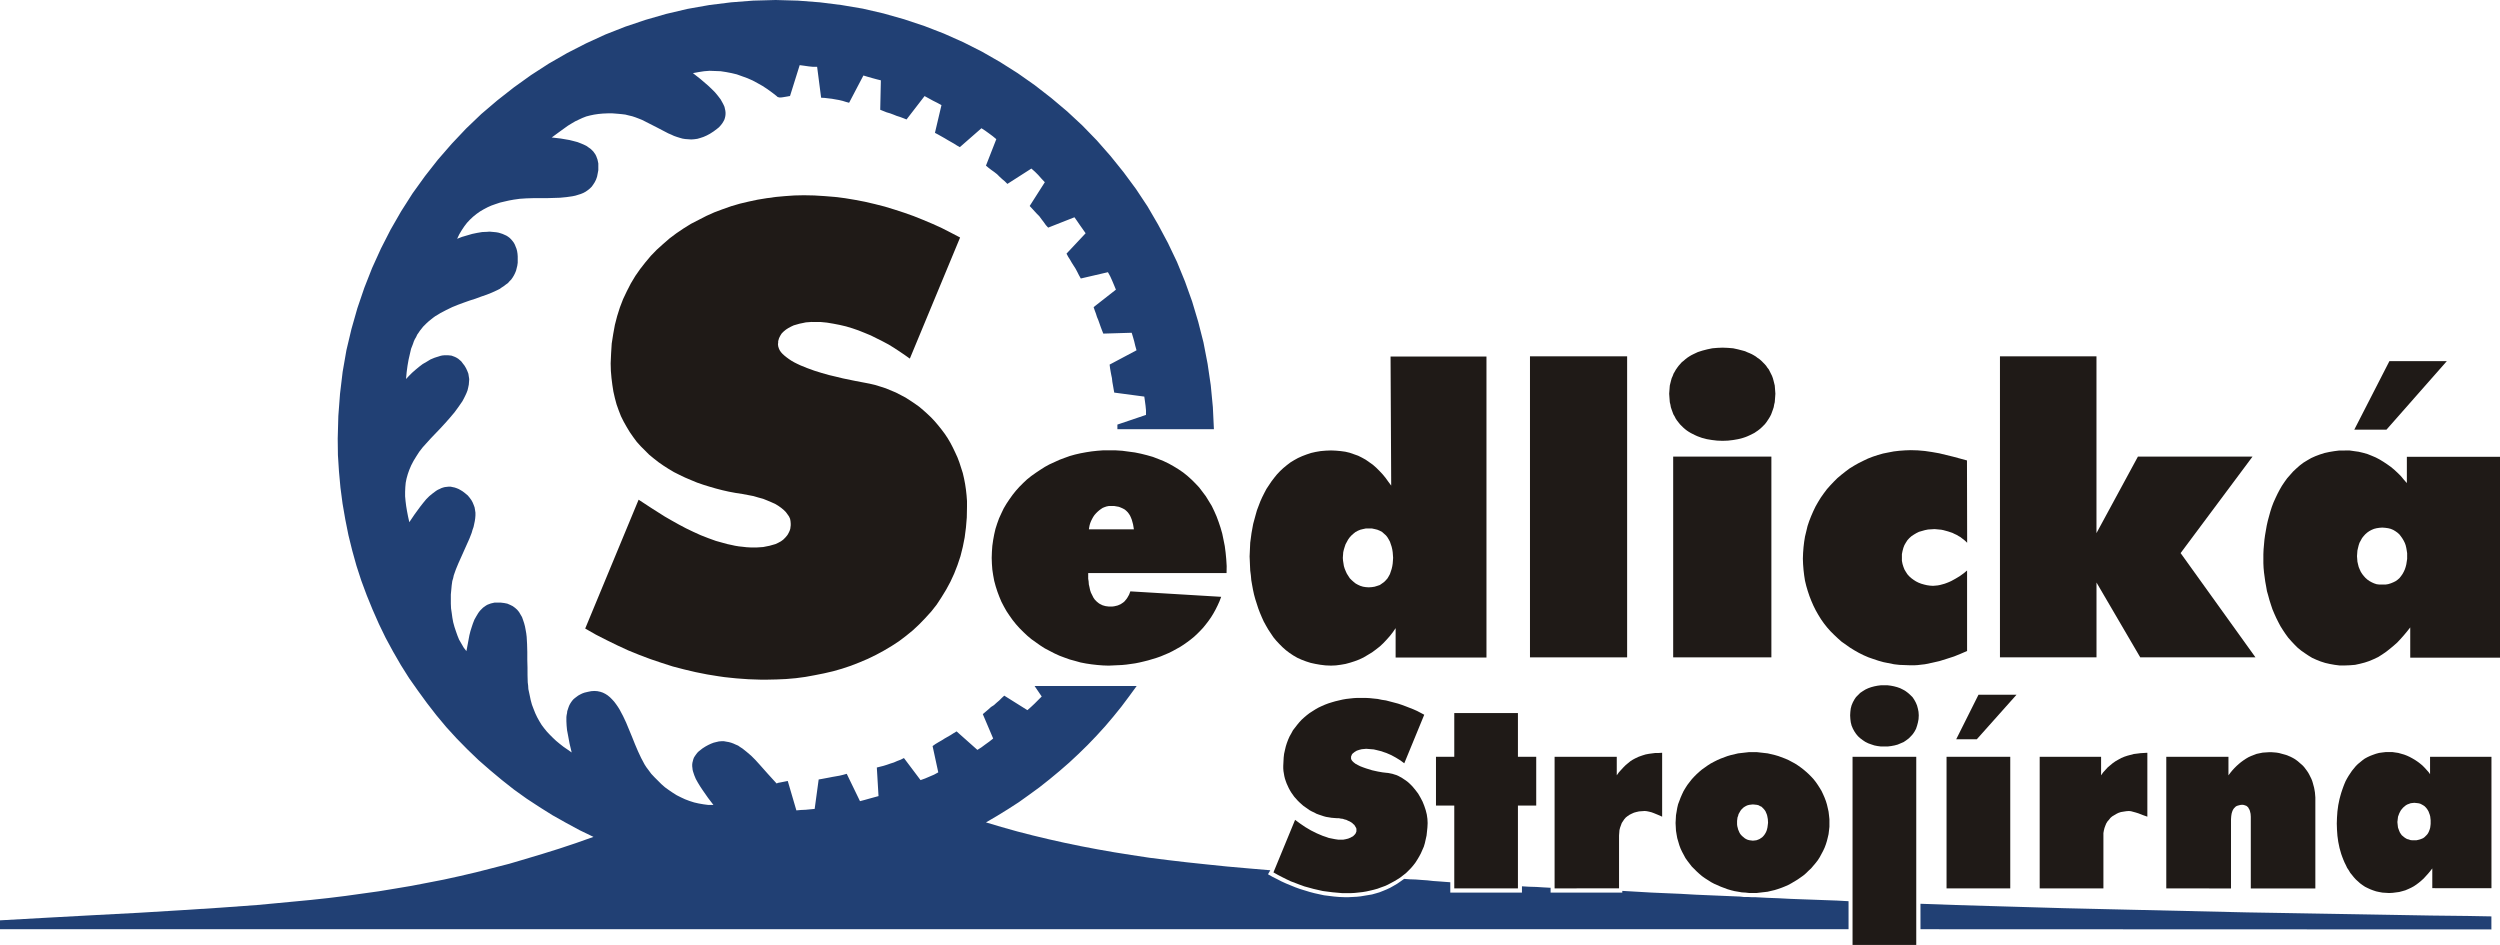
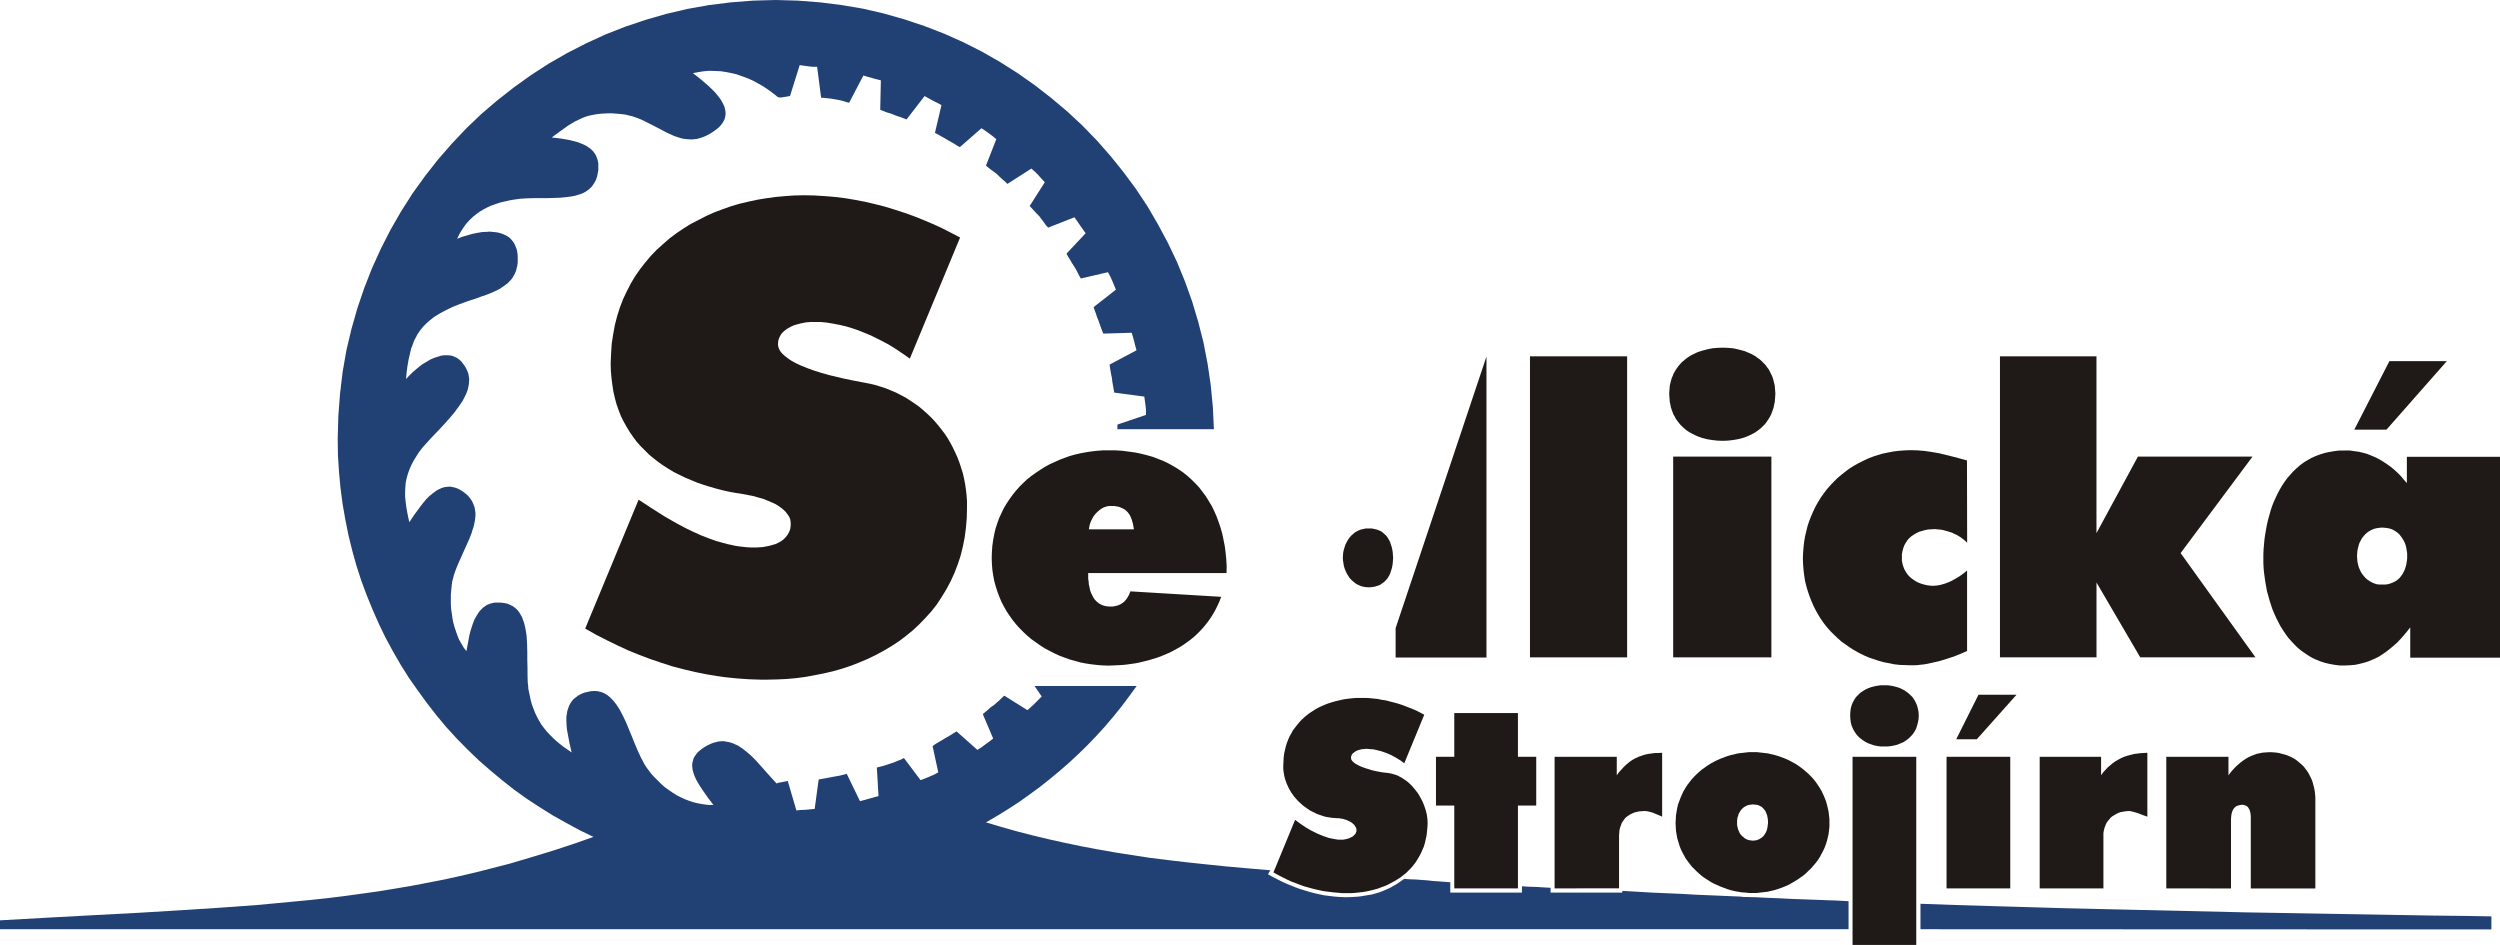
<svg xmlns="http://www.w3.org/2000/svg" width="168.885" height="63.833" viewBox="0 0 168.885 63.833">
  <g id="logo_sedlicka_strojirna" transform="translate(0 0)">
    <path id="Path_464" data-name="Path 464" d="M52.4,0l-1.52.042L49.391.157,47.914.341,46.45.6,45.016.937l-1.392.4L42.246,1.8,40.9,2.329l-1.307.6-1.278.654-1.236.71-1.208.781-1.15.824-1.122.88L32.516,7.7l-1.023.979-.98,1.037-.938,1.079L28.708,11.9l-.838,1.164L27.1,14.272l-.71,1.235-.653,1.278-.6,1.321-.525,1.335-.469,1.377-.4,1.406-.341,1.434-.255,1.463L22.97,26.6,22.856,28.1l-.042,1.533.014,1.108.071,1.108.1,1.093.142,1.079.184,1.065.213,1.065.256,1.037.284,1.022.327,1.008.369.994.4.979.426.966.455.938.5.923.525.909.554.88.6.852.611.838.639.824.668.8.7.766.725.738.753.724.781.682.8.667.81.639.852.611.866.568.881.553.909.511.923.5.938.454-1.165.412-1.151.384-1.136.355-1.136.341-1.108.327-1.108.284-1.108.284-1.094.256-1.094.241-1.094.213-1.108.213-1.094.184-1.122.185-1.123.156-1.122.156-1.151.142L21,60.794l-1.193.114-1.207.114-1.222.114-2.529.184-2.657.171-2.8.17-2.955.156-3.125.17L0,62.172v.6H124.877V60.88l-.782-.043-.8-.029-.781-.029-.782-.028-.781-.029-.8-.042-.781-.029-.8-.042h-.242l-.255-.014h-.27l-.256-.029-1.009-.042-.994-.042-1.009-.043-.994-.057-.98-.042-.994-.043-.98-.057-.994-.057V60.3h-4.844v-.327l-.5-.028-.469-.029-.483-.014-.483-.029V60.3H97.973v-.7l-.384-.029-.383-.029-.4-.028-.384-.043-.4-.028-.383-.029-.4-.014-.384-.028-.241.17-.227.156-.242.142-.227.128-.242.114-.242.1-.255.1-.242.071-.255.071-.256.043-.255.042-.256.043-.27.028-.27.014-.27.014h-.284l-.355-.014-.341-.029-.341-.042-.341-.042-.327-.071L88.8,60.34l-.327-.086-.327-.1-.327-.1-.313-.113-.312-.128-.312-.128-.312-.142-.3-.156-.312-.156-.3-.171.156-.27-1.491-.128-1.449-.128-1.378-.142-1.335-.142L78.881,58.1l-1.236-.156-1.208-.184-1.164-.185-1.137-.2-1.122-.213-1.094-.227-1.08-.242-1.066-.255-1.051-.27-1.066-.3-1.051-.312.753-.44.738-.455.725-.468.7-.5.7-.511.682-.54.668-.554.653-.568.625-.582.625-.611.6-.625.583-.64.554-.653.54-.668.525-.7.511-.7H69.889l.483.71-.242.241-.241.242-.242.227-.242.213-1.563-.98-.17.156-.171.171-.184.156-.17.156-.2.128-.171.156-.184.156-.2.17.7,1.648-.27.213-.256.184-.27.2-.27.171-1.406-1.25-.213.128-.2.128-.2.114-.2.114-.2.127-.2.114-.213.128L63,50.4l.384,1.775-.284.156-.3.128-.3.128-.313.113-1.122-1.491-.227.114-.227.085-.228.1-.227.071-.242.085-.227.071-.227.057-.227.057.114,1.931-.312.085-.313.086-.3.085-.327.086L57.2,52.274l-.256.071-.241.057-.242.042-.241.042L56,52.53l-.227.042-.227.043-.242.042-.27,1.988-.312.029-.3.029-.312.014-.312.028-.583-1.988-.284.057-.213.042-.156.029-.1.042-.582-.639-.568-.639-.284-.313-.284-.284-.3-.256-.284-.227-.156-.1-.142-.1L49.7,50.3l-.156-.071-.156-.057-.156-.042-.17-.029-.156-.029h-.17l-.171.014-.184.043-.171.042-.184.071-.184.086-.184.1-.2.128-.128.1-.128.1-.1.1-.085.114-.071.1-.071.114-.042.114-.029.113-.029.114-.014.114v.127l.014.114.014.128.029.114.042.128.043.127.1.242.142.255.156.255.17.256.356.511.369.483h-.341l-.327-.043-.327-.057-.312-.071-.313-.1-.3-.114L46,53.864l-.284-.142-.27-.17-.27-.184-.256-.185-.242-.213-.227-.227-.228-.227-.227-.241-.2-.27-.128-.17-.128-.2-.113-.214-.114-.213-.213-.454-.2-.468-.2-.5-.2-.483-.2-.483-.213-.454-.114-.213-.113-.214-.114-.184-.128-.185-.128-.17-.142-.156-.142-.142-.156-.128-.156-.1-.171-.085-.17-.057-.2-.042-.2-.014-.214.014-.213.042-.242.057-.156.057-.142.071-.128.071-.114.085-.113.085-.1.086-.085.1-.071.1-.071.113-.057.114-.043.114-.042.127-.043.128-.014.128-.029.142-.015.128v.283l.015.3.029.3.057.3.114.611.142.6-.284-.2-.27-.185-.255-.2-.242-.2-.213-.2-.213-.213-.2-.213-.185-.227-.17-.227-.156-.256-.142-.256-.128-.27-.113-.284-.114-.3-.085-.313-.071-.341-.043-.2-.043-.2-.014-.227-.028-.227-.014-.483V45.1l-.014-.525v-.525l-.014-.526-.028-.5-.029-.242-.043-.242-.043-.227-.057-.213-.071-.213-.071-.2-.1-.17-.1-.171-.128-.156-.142-.127-.156-.114-.17-.085-.2-.086-.213-.042-.242-.029h-.4l-.128.029-.127.029-.114.042-.114.043-.1.057-.1.071-.1.071-.085.085-.086.085-.085.1-.071.1-.128.213-.128.227-.1.255-.085.255-.085.27-.071.284-.1.54-.1.525-.184-.241-.156-.27-.156-.27L30.9,42.93l-.1-.284-.1-.3-.085-.312-.057-.312-.042-.313L30.47,41.1l-.014-.313V40.16l.028-.3.029-.312.042-.3.057-.185.043-.2.071-.2.071-.2.17-.412.185-.412.184-.412.184-.412.185-.412L31.862,36l.057-.2.071-.2.043-.2.042-.2.029-.2.014-.185v-.184l-.028-.184-.029-.171L32,34.111l-.071-.171-.085-.156-.114-.156-.128-.156-.17-.142-.185-.142-.142-.085-.127-.071-.142-.057-.128-.043-.142-.029-.127-.028h-.128l-.128.014-.128.014-.114.029-.128.043-.114.057-.128.057-.114.071-.114.085-.114.085-.227.185-.213.213-.2.242-.2.255-.384.525-.355.526-.085-.384-.071-.369-.057-.341-.042-.341-.029-.313v-.312l.014-.313.028-.3.057-.284.085-.3.1-.284.128-.3.156-.3.184-.3.2-.312.242-.312.553-.611.64-.668.326-.355.313-.355.312-.369.27-.369.127-.184.128-.184.1-.184.1-.2.085-.184.071-.184.043-.184.042-.2.014-.184.014-.184-.029-.184-.029-.185-.071-.184-.085-.184-.1-.171-.142-.184-.085-.114-.1-.085-.1-.086-.114-.071-.114-.057-.114-.043-.114-.042-.128-.014L30.271,24h-.256l-.142.014-.128.029-.127.042-.142.043-.128.042-.27.113-.256.156-.27.156-.242.184-.241.2-.228.2-.213.213-.2.213.043-.468.057-.426L27.6,24.3l.085-.369.085-.369.128-.327.057-.171.071-.156.085-.142.071-.156.1-.142.085-.128.114-.142.1-.128.128-.128.114-.114.142-.128.142-.114.142-.114.156-.114.171-.1.185-.114.383-.2.412-.2.384-.156.384-.142.4-.142.4-.128.384-.142.369-.127.355-.142.341-.156.171-.085.142-.1.156-.1.127-.1.142-.1L34.419,19l.114-.114.1-.142.085-.142.071-.142.071-.17.043-.171.042-.17.029-.2v-.426l-.014-.184-.029-.185-.042-.155-.057-.142-.057-.142-.071-.128-.086-.114-.085-.1-.1-.1-.114-.086-.113-.071-.128-.057-.128-.057-.128-.042-.142-.043-.156-.028-.142-.014-.156-.014-.156-.014-.171.014-.327.014-.341.057-.341.071-.341.1-.341.1-.327.128.142-.3.17-.284.17-.255.185-.242.2-.213.213-.2.227-.184.242-.171.242-.142.27-.142.256-.114.283-.1.3-.1.3-.071.312-.071.313-.057.411-.057.441-.029.454-.014h.91l.468-.014.441-.014.44-.043.2-.028.2-.029.2-.042.185-.057.184-.057.171-.071.156-.085.142-.1.142-.114.127-.127.1-.142.1-.156.085-.17.071-.2.042-.213.043-.227v-.454l-.029-.142-.028-.128-.043-.114-.042-.114-.057-.114-.071-.1-.071-.1L40,10.154l-.086-.085-.1-.071-.1-.071-.1-.071L39.5,9.8l-.227-.1-.256-.1-.27-.071-.284-.071-.582-.1-.611-.071.582-.426.512-.369.256-.156.241-.142.242-.114.242-.113.256-.1L39.86,7.8l.27-.057.284-.042.3-.029.327-.014h.341l.369.029L42,7.711l.242.029.227.057.242.057.213.071.227.086.213.085.2.1.81.412.767.4.2.085.184.086.2.071.184.057.2.057.185.029.2.014.2.014.2-.014.213-.029.2-.057.214-.071.227-.1.213-.114.242-.156.227-.17.142-.114.114-.128.1-.127.071-.114.071-.128.042-.127.029-.128.014-.128V7.6l-.014-.128-.029-.128-.028-.127-.057-.128-.058-.114-.071-.127-.07-.128L48.5,6.476l-.2-.241-.227-.228-.241-.227-.512-.44-.511-.4.383-.071.369-.057.369-.029.383.014.37.014.369.057.369.071.355.085.355.128.355.128.355.156.341.184.327.184.327.214.313.227.312.241.042.043.043.028.057.014.042.014h.114l.113-.014.256-.042.242-.043L54.022,4.4l.313.042.3.043.284.029H55.2l.27,2.087.242.014.242.029.242.028.242.043.241.042.242.057.227.071.213.057L58.326,5.1l.284.085.3.086.312.085.284.071-.043,1.988.213.085.213.086.242.071.227.085.213.086L60.8,7.9l.227.085.213.085L62.459,6.49l.284.156.284.156.284.142L63.6,7.1l-.441,1.875.214.113.227.128.227.128.213.128.2.114.2.114.2.127.2.114L66.3,8.663l.242.156L66.793,9l.27.2.242.2-.7,1.789.17.142.184.142.2.142.2.156.17.171.171.156.184.156.17.17,1.62-1.037.241.213.227.227.214.242.227.241-1.023,1.605.171.184.156.171.17.184.156.156.156.213.142.185.142.2.156.17,1.776-.7.17.242.185.27.2.284.2.284-1.292,1.377.113.213.128.2.114.2.127.2.128.2.114.213.114.227.128.227,1.833-.426.156.284.128.284.127.3.128.312-1.506,1.179.071.213.085.227.071.227.085.2.086.242.085.241.086.227.085.213,1.918-.057.086.284.085.3.071.3.085.3-1.818.966.029.242.042.242.042.227.043.2.028.255.043.242.042.242.043.242,2.031.27.043.312.042.313.029.3v.313l-1.932.653v.313h6.52l-.071-1.492-.142-1.477-.213-1.448L81.3,23.133l-.355-1.392-.412-1.377-.483-1.349-.54-1.32L78.9,16.417l-.668-1.25-.71-1.221-.782-1.179L75.9,11.631l-.881-1.094-.923-1.051-.98-1.009-1.023-.951-1.079-.909L69.9,5.752l-1.151-.809L67.559,4.19l-1.222-.7-1.264-.639-1.307-.582-1.321-.512-1.364-.454L59.69.909,58.284.583,56.849.341,55.386.157,53.908.043Z" fill="#214074" />
    <path id="Path_465" data-name="Path 465" d="M263.715,124.1l2.386.085,2.415.071,2.429.071,2.444.071,2.457.057,2.472.057,2.486.057,2.486.057,2.486.057,2.5.042,2.486.043,2.486.042,2.486.043,2.486.043,2.472.028,1.591.029v.881l-38.567-.014Z" transform="translate(-133.98 -63.047)" fill="#214074" fill-rule="evenodd" />
    <path id="Path_466" data-name="Path 466" d="M329.535,49.593l-4.077,4.629h-2.173l2.372-4.629Z" transform="translate(-164.244 -25.195)" fill="#1f1a17" fill-rule="evenodd" />
    <path id="Path_467" data-name="Path 467" d="M318.454,70.893l-.171-.057-.156-.071-.156-.086-.142-.1-.128-.114-.114-.128-.1-.127-.1-.156-.071-.156-.071-.171-.042-.17-.043-.185-.014-.184L317.132,69l.014-.2.014-.184.043-.184.042-.171.057-.17.086-.156.085-.156.1-.127.114-.128.128-.114.142-.1.156-.085.17-.071.171-.043.185-.028.2-.015.2.015.2.028.171.043.17.071.142.085.142.1.128.114.1.128.1.142.086.142.085.171.057.156.043.185.029.17.028.184v.383l-.028.184-.029.185-.043.17-.057.171-.071.156-.086.156-.1.142-.1.127-.128.114-.142.1-.142.071-.171.071-.184.057-.184.029h-.412Zm-2.145-9.032h-.369l-.341.043-.341.057-.327.071-.312.1-.3.113-.284.128-.27.156-.255.156-.242.184-.227.2-.227.213-.2.227-.2.227-.184.255-.171.256-.156.27-.142.27-.142.3-.128.284-.114.3-.1.313-.086.312-.085.313-.071.312-.057.326-.057.327-.043.312-.029.326-.029.327-.014.327v.611l.014.312.029.312.042.312.043.312.057.312.057.327.086.3.085.312.1.313.1.3.127.3.128.284.142.284.142.27.17.27.171.256.185.255.2.227.213.227.213.214.242.2.242.17.256.171.255.156.284.128.284.113.312.1.313.071.327.058.327.042h.355l.355-.014.341-.028.327-.071.327-.085.3-.1.3-.127.3-.142.27-.17.27-.185.255-.2.256-.213.241-.213.227-.242.227-.256.213-.255.213-.27v2.045h6.066V62.288H320.5v1.775l-.2-.227-.2-.242-.214-.213-.227-.213-.242-.2-.241-.171-.255-.17-.256-.156-.27-.142-.27-.114-.284-.114-.3-.085-.3-.071-.312-.043-.3-.043Z" transform="translate(-157.907 -31.428)" fill="#1f1a17" />
    <path id="Path_468" data-name="Path 468" d="M274.63,69.265V48.929h6.52V60.872l2.8-5.169h7.742l-4.858,6.518,5.057,7.044h-7.784l-2.955-5.055v5.055Z" transform="translate(-139.525 -24.858)" fill="#1f1a17" fill-rule="evenodd" />
    <path id="Path_469" data-name="Path 469" d="M258.683,68.081l-.1-.1-.114-.1-.114-.085-.128-.1-.128-.071-.142-.085-.127-.057-.142-.071-.3-.1-.312-.085-.142-.029-.156-.014-.142-.014-.156-.014-.213.014-.227.014-.213.043-.2.057-.2.057-.171.085-.17.1-.171.114-.142.128-.128.142-.1.156-.1.171-.071.184-.057.213-.042.213V69.3l.042.213.057.184.071.184.1.17.1.156.128.142.142.127.156.114.156.1.171.086.184.071.2.057.184.043.2.029.213.014.156-.014.156-.014.156-.029.156-.042.156-.043.156-.057.142-.057.156-.071.284-.156.284-.17.256-.184.242-.2v5.439l-.426.184-.455.185-.483.156-.5.156-.5.114-.483.1-.256.029-.242.028-.241.014h-.227l-.384-.014-.369-.014-.369-.042-.355-.071-.355-.071-.355-.1-.341-.114-.327-.114-.327-.142-.313-.156-.3-.17-.3-.185-.284-.2-.284-.2-.256-.227-.256-.242-.242-.241-.227-.256-.213-.27-.2-.284-.185-.3-.17-.3-.156-.312-.142-.327-.128-.327-.114-.341-.1-.34-.086-.355-.057-.369-.043-.369-.029-.369-.014-.383.014-.384.029-.383.043-.369.057-.355.086-.355.085-.355.114-.341.128-.327.142-.327.156-.327.171-.3.184-.3.2-.284.213-.284.227-.256.242-.255.242-.242.27-.227.27-.213.284-.213.3-.184.3-.17.312-.156.327-.156.327-.127.341-.114.355-.1.355-.071.369-.071.369-.043.384-.028.384-.014.483.014.483.042.483.071.483.085.468.114.469.114.469.127.469.128Z" transform="translate(-125.794 -31.414)" fill="#1f1a17" fill-rule="evenodd" />
    <rect id="Rectangle_49" data-name="Rectangle 49" width="6.634" height="13.562" transform="translate(113.03 30.845)" fill="#1f1a17" />
    <path id="Path_470" data-name="Path 470" d="M236.383,50.855l-.014.2-.014.184-.014.185-.042.17-.029.17-.057.171-.057.156-.057.156-.071.142-.085.142-.085.128-.086.128-.1.128-.114.114-.114.113-.114.1-.128.1-.127.085-.128.085-.142.071-.142.071-.156.071-.142.057-.171.057-.327.085-.327.057-.355.042-.369.014-.369-.014-.355-.042-.341-.057-.327-.085-.156-.057-.156-.057-.156-.071-.142-.071-.142-.071-.142-.085-.128-.085-.128-.1-.114-.1-.114-.113-.114-.114-.1-.128-.1-.128-.085-.128-.071-.142-.085-.142-.057-.156-.057-.156-.057-.171-.029-.17-.042-.17-.014-.185-.014-.184-.014-.2.014-.184.014-.185.014-.184.042-.17.043-.171.043-.156.071-.156.057-.156.085-.142.071-.128.1-.142.085-.114.114-.128.1-.114.128-.1.113-.1.128-.1.128-.085.142-.086.142-.071.3-.142.312-.1.327-.085.341-.071.341-.029.355-.014.355.014.355.029.327.071.327.085.156.043.156.071.142.057.156.071.128.071.142.086.127.1.128.085.114.1.114.114.114.114.1.114.085.128.1.127.071.142.071.142.071.142.057.156.043.156.043.171.042.17.014.184.014.185Z" transform="translate(-116.449 -24.257)" fill="#1f1a17" fill-rule="evenodd" />
    <rect id="Rectangle_50" data-name="Rectangle 50" width="6.563" height="20.336" transform="translate(103.356 24.071)" fill="#1f1a17" />
-     <path id="Path_471" data-name="Path 471" d="M187.6,48.958V69.294h-6.137V67.306l-.184.27-.2.256-.213.241-.227.242-.242.227-.255.2-.27.2-.284.171-.284.17-.3.142-.3.114-.312.1-.312.085-.327.057-.327.043-.327.014-.369-.014-.355-.043-.327-.057-.327-.071-.313-.1-.3-.114-.284-.128-.27-.156-.256-.17-.242-.184-.227-.2-.213-.213-.213-.227-.2-.242-.171-.256-.17-.255-.156-.27-.156-.284-.128-.284-.127-.3-.114-.3-.1-.312-.1-.312-.085-.312-.071-.327-.057-.312-.057-.327-.029-.327-.043-.327-.014-.312-.014-.327-.014-.312.014-.312.014-.312.014-.312.043-.312.043-.327.057-.312.057-.312.085-.312.085-.312.085-.3.114-.3.114-.3.128-.284.142-.284.142-.27.17-.255.171-.256.184-.242.184-.227.214-.227.213-.2.242-.2.241-.184.256-.156.256-.142.284-.128.3-.114.3-.1.312-.071.341-.057.34-.029.355-.014.327.014.327.029.312.043.3.071.284.1.284.1.256.128.256.142.242.17.241.17.227.2.214.213.213.227.2.242.184.256.2.27-.043-8.719Zm-7.955,11.616h-.2l-.2.043-.17.042-.17.071-.156.085-.142.114-.128.114-.128.142-.1.142-.085.156-.085.156-.057.17-.057.185-.043.184-.014.184-.014.2.014.185.029.184.029.184.057.184.071.171.071.156.1.156.1.156.128.128.128.114.142.114.156.085.156.071.184.057.185.029.2.014.213-.014.185-.029.184-.057.17-.057.142-.1.142-.1.114-.114.114-.128.085-.142.085-.156.057-.17.057-.171.043-.184.029-.184.014-.185.014-.2-.014-.2-.014-.184-.029-.184-.043-.185-.057-.17-.057-.17-.085-.156-.085-.142-.1-.127-.128-.114-.128-.114-.156-.085-.17-.071-.171-.042-.2-.043Z" transform="translate(-87.183 -24.873)" fill="#1f1a17" fill-rule="evenodd" />
+     <path id="Path_471" data-name="Path 471" d="M187.6,48.958V69.294h-6.137V67.306Zm-7.955,11.616h-.2l-.2.043-.17.042-.17.071-.156.085-.142.114-.128.114-.128.142-.1.142-.085.156-.085.156-.057.17-.057.185-.043.184-.014.184-.014.2.014.185.029.184.029.184.057.184.071.171.071.156.1.156.1.156.128.128.128.114.142.114.156.085.156.071.184.057.185.029.2.014.213-.014.185-.029.184-.057.17-.057.142-.1.142-.1.114-.114.114-.128.085-.142.085-.156.057-.17.057-.171.043-.184.029-.184.014-.185.014-.2-.014-.2-.014-.184-.029-.184-.043-.185-.057-.17-.057-.17-.085-.156-.085-.142-.1-.127-.128-.114-.128-.114-.156-.085-.17-.071-.171-.042-.2-.043Z" transform="translate(-87.183 -24.873)" fill="#1f1a17" fill-rule="evenodd" />
    <path id="Path_472" data-name="Path 472" d="M152.042,70.14h-9.347v.384l.029.184.014.2.043.184.042.2.057.171.085.17.085.171.1.142.128.128.142.114.071.043.086.042.085.043.1.029.1.028.1.014.114.014h.256l.114-.014.128-.029.114-.028.1-.043.1-.043.085-.057.086-.057.085-.071.071-.085.071-.085.057-.085.057-.1.057-.1.043-.113.042-.114,6.137.369-.114.3-.128.284-.142.284-.142.256-.156.255-.17.242-.185.242-.184.227-.2.213-.2.2-.214.2-.227.184-.227.17-.242.171-.242.156-.256.142-.256.142-.256.127-.27.114-.27.114-.284.1-.284.086-.284.085-.284.071-.3.071-.284.057-.3.043-.3.042-.3.029-.3.014-.3.014-.312.014-.383-.014-.369-.029-.384-.043-.383-.057-.369-.071-.355-.1-.369-.1-.355-.127-.341-.128-.341-.156-.327-.17-.327-.171-.312-.2-.3-.213-.3-.213-.27-.227-.27-.255-.256-.256-.242-.27-.227-.284-.213-.3-.2-.3L137,72.4l-.17-.327-.142-.341-.128-.341-.114-.355-.1-.369-.071-.383-.057-.384-.028-.383-.014-.4.014-.412.028-.4.057-.4.071-.383.085-.369.114-.355.128-.355.156-.341.156-.327.184-.312.2-.3.213-.3.227-.284.242-.27.256-.256.256-.241.284-.227.3-.213.3-.2.312-.2.312-.171.341-.156.341-.156.341-.128.355-.128.355-.1.369-.085.384-.071.369-.057.384-.042.384-.029h.852l.455.029.426.057.427.057.412.085.4.1.4.114.369.142.355.142.355.171.327.184.327.2.312.213.284.227.284.256.256.255.255.27.227.3.227.3.2.327.2.327.17.355.156.355.142.384.128.383.114.4.085.412.085.426.057.44.042.44.029.469Zm-9.3-2.954h3.04l-.028-.17-.029-.171-.043-.156-.043-.156-.057-.142-.057-.127-.071-.114-.085-.114-.1-.1-.1-.085-.128-.071-.128-.057-.142-.057-.156-.028-.17-.029H144.1l-.156.029-.127.042-.142.057-.128.085-.114.085-.114.1-.1.1-.1.114-.086.128-.071.128-.071.142-.057.142-.043.142-.028.142Z" transform="translate(-69.183 -31.428)" fill="#1f1a17" fill-rule="evenodd" />
-     <path id="Path_473" data-name="Path 473" d="M327.337,112.472v-1.335l-.142.185-.142.17-.156.171-.142.156-.156.142-.171.142-.17.128-.171.114-.184.1-.185.085-.2.086-.2.057-.213.057-.213.028-.227.029-.242.014-.227-.014-.227-.014-.227-.042-.2-.043-.213-.071-.185-.071-.184-.085-.171-.085-.17-.114-.156-.114-.142-.128-.142-.128-.142-.156-.114-.142-.128-.156-.1-.171-.114-.17-.085-.184-.086-.171-.085-.2-.071-.184-.071-.2-.057-.2-.057-.2-.085-.412-.057-.412-.029-.412-.014-.412.014-.412.029-.412.057-.426.085-.412.057-.213.057-.2.071-.213.071-.2.071-.184.085-.2.1-.184.1-.171.114-.17.114-.171.128-.156.128-.156.142-.142.156-.128.156-.128.156-.114.185-.1.184-.085.185-.071.2-.071.213-.057.213-.029.242-.029h.44l.2.029.2.029.2.057.2.057.185.071.185.085.185.1.171.1.17.114.171.128.156.128.142.142.142.156.128.142.114.156V103.6h4.148v8.876ZM324.979,108l.014.142.014.127.014.114.042.114.043.114.042.1.057.086.071.1.086.071.085.071.085.057.1.057.114.029.114.042.128.014h.27l.128-.028.114-.029.114-.043.1-.042.1-.071.071-.071.071-.071.071-.085.057-.1.042-.1.043-.114.029-.113.014-.114.014-.128v-.256l-.014-.114-.014-.128-.029-.113-.043-.114-.042-.114-.057-.1-.057-.086-.071-.085-.085-.085-.085-.057-.1-.057-.114-.057-.127-.029-.128-.014-.142-.014-.128.014-.114.014-.114.042-.114.043-.1.057-.085.071-.1.085-.071.085-.071.085-.057.1-.057.113-.043.114-.042.114-.014.114-.014.128Z" transform="translate(-163.026 -52.473)" fill="#1f1a17" fill-rule="evenodd" />
    <path id="Path_474" data-name="Path 474" d="M297.47,112.487V103.6h4.2v1.25l.128-.171.128-.156.142-.156.142-.142.156-.142.156-.128.156-.114.171-.114.17-.1.184-.085.185-.071.185-.071.2-.042.214-.043.213-.014.213-.014h.17l.185.014.156.014.171.029.156.043.156.042.156.043.142.057.142.057.142.071.128.071.128.086.114.085.114.1.114.1.114.1.1.114.085.114.085.114.086.128.071.127.071.142.071.142.057.142.043.142.042.156.043.156.029.156.029.17.014.17.014.171v6.149h-4.361v-4.842l-.014-.2-.043-.184-.028-.085-.043-.071-.043-.086-.057-.057-.071-.057-.085-.029-.085-.029-.114-.014-.128.014-.114.029-.1.029-.085.042-.071.071-.057.057-.057.085-.042.085-.029.085-.029.1-.014.085-.014.1-.014.2v4.672Z" transform="translate(-151.129 -52.473)" fill="#1f1a17" fill-rule="evenodd" />
    <path id="Path_475" data-name="Path 475" d="M280.087,112.531v-8.89h4.148v1.25l.142-.2.156-.171.156-.17.171-.142.17-.142.185-.128.2-.114.184-.1.2-.085.213-.071.213-.057.213-.057.227-.028.227-.029.227-.014.242-.014v4.317l-.284-.1-.327-.127-.184-.057-.156-.042-.156-.043-.142-.014-.184.014-.185.029-.17.028-.171.057-.142.071-.142.085-.142.086-.114.1-.1.128-.1.113-.085.142-.057.142-.057.156-.042.171-.029.17v3.735Z" transform="translate(-142.298 -52.517)" fill="#1f1a17" fill-rule="evenodd" />
    <path id="Path_476" data-name="Path 476" d="M272.7,95.4l-2.685,3.011h-1.392L270.13,95.4Z" transform="translate(-136.474 -48.47)" fill="#1f1a17" fill-rule="evenodd" />
    <rect id="Rectangle_51" data-name="Rectangle 51" width="4.304" height="8.89" transform="translate(131.497 51.124)" fill="#1f1a17" />
    <rect id="Rectangle_52" data-name="Rectangle 52" width="4.304" height="12.71" transform="translate(125.147 51.124)" fill="#1f1a17" />
    <path id="Path_477" data-name="Path 477" d="M258.7,96.136l-.014.256-.043.227-.057.213-.071.213-.1.185-.114.17-.142.156-.142.142-.171.128-.17.114-.2.085-.2.085-.213.057-.227.042-.227.029h-.469l-.227-.029-.213-.042-.213-.071-.2-.071-.2-.1-.171-.114-.17-.128-.156-.142-.128-.156-.114-.17-.1-.184-.085-.2-.057-.227-.028-.227-.014-.242.014-.242.028-.227.057-.213.085-.2.1-.184.114-.17.142-.142.142-.142.17-.114.185-.114.184-.085.2-.071.213-.057.213-.042.227-.029h.455l.227.029.213.042.213.057.2.071.2.1.171.1.17.128.156.142.142.142.114.171.1.184.085.2.057.213.043.213Z" transform="translate(-129.08 -47.81)" fill="#1f1a17" fill-rule="evenodd" />
    <path id="Path_478" data-name="Path 478" d="M240.489,108.07v.256l-.029.255-.029.242-.057.242-.057.227-.071.227-.086.227-.1.213-.114.213-.114.213-.128.2-.142.184-.156.184-.156.184-.17.156-.171.17-.184.156-.2.142-.185.128-.213.128-.213.128-.213.114-.227.1-.213.085-.242.085-.227.071-.242.057-.242.057-.242.028-.255.029-.242.029h-.5l-.256-.029-.241-.014-.242-.042-.256-.043-.227-.057-.242-.071-.227-.085-.227-.085-.227-.1-.227-.1-.213-.114-.2-.128-.2-.128-.2-.142-.184-.156-.171-.156-.17-.17-.171-.17-.142-.185-.142-.184-.142-.2-.114-.213-.114-.213-.1-.213-.085-.227-.071-.242-.071-.241-.043-.242-.042-.256-.014-.255-.014-.27.014-.255.014-.27.042-.242.043-.255.057-.242.086-.227.085-.227.1-.227.1-.213.128-.213.128-.2.142-.184.156-.2.156-.17.17-.171.171-.156.184-.156.2-.142.2-.142.2-.128.213-.114.227-.114.227-.1.227-.085.227-.085.242-.071.242-.057.242-.057.242-.028.255-.029.256-.029h.5l.256.029.255.029.242.028.242.057.242.057.242.071.227.085.227.085.227.1.213.114.213.114.2.128.2.142.184.142.184.156.171.156.17.171.156.17.156.2.127.184.128.2.128.213.1.213.1.227.086.227.071.227.057.242.057.255.029.242.029.27Zm-5.171,1.193.128-.014.114-.014.114-.042.1-.043.085-.057.086-.057.071-.071.071-.085.057-.086.057-.1.043-.1.029-.1.028-.114.014-.1.014-.114.014-.114-.014-.241-.042-.227-.029-.1-.043-.1-.042-.1-.057-.086-.071-.085-.071-.071-.071-.071-.1-.043-.1-.057-.114-.028-.128-.014-.142-.014-.128.014-.114.014-.114.028-.1.043-.1.057-.085.057-.086.085-.071.071-.057.086-.057.1-.057.1-.029.114-.043.114-.014.114-.014.114v.241l.014.114.029.114.029.114.042.1.043.1.057.1.071.085.071.071.086.071.085.071.1.057.1.043.114.028.114.014Z" transform="translate(-116.904 -52.473)" fill="#1f1a17" fill-rule="evenodd" />
    <path id="Path_479" data-name="Path 479" d="M213.473,112.531v-8.89h4.2v1.25l.142-.2.156-.171.156-.17.156-.156.156-.127.156-.128.156-.1.156-.085.242-.114.242-.086.227-.071.227-.043.213-.028.227-.029h.227l.227-.014v4.317l-.256-.114-.312-.128-.156-.057-.17-.042-.142-.029-.142-.014-.2.014-.184.014-.185.042-.156.043-.156.071-.142.071-.127.085-.128.1-.1.114-.086.128-.085.128-.057.156-.057.156-.043.17-.014.184-.014.185v3.564Z" transform="translate(-108.454 -52.517)" fill="#1f1a17" fill-rule="evenodd" />
    <path id="Path_480" data-name="Path 480" d="M198.423,109.759v-5.595h-1.236v-3.295h1.236V97.915h4.3v2.954h1.236v3.295h-1.236v5.595Z" transform="translate(-100.181 -49.745)" fill="#1f1a17" fill-rule="evenodd" />
    <path id="Path_481" data-name="Path 481" d="M174.867,107.624l1.463-3.55.327.242.355.242.384.227.4.2.2.085.2.085.213.071.2.071.213.043.213.042.2.029h.355l.156-.029.171-.042.17-.071.071-.042.086-.043.057-.057.057-.057.057-.071.029-.071.029-.071V104.7l-.014-.071-.043-.071-.042-.071-.043-.071-.071-.057-.071-.071-.085-.057-.1-.057-.1-.042-.114-.057-.114-.028-.128-.043-.128-.014-.142-.029h-.142l-.184-.014-.17-.014-.171-.029-.184-.029-.156-.042-.17-.057-.171-.057-.156-.057-.156-.085-.156-.071-.156-.085-.142-.1-.142-.1-.142-.1-.128-.114-.127-.114-.128-.127-.114-.128-.114-.128-.1-.142-.1-.142-.085-.142-.085-.156-.071-.156-.071-.156-.057-.156-.057-.17-.042-.171-.029-.17-.029-.171-.014-.184v-.17l.014-.284.014-.27.029-.256.057-.255.057-.242.071-.227.085-.227.1-.227.114-.2.114-.213.142-.184.142-.184.142-.171.156-.17.171-.156.184-.156.185-.142.2-.128.2-.127.2-.114.213-.1.228-.1.227-.086.227-.071.242-.071.242-.057.242-.057.242-.043.256-.029.256-.028.255-.014h.54l.284.014.27.028.284.029.27.057.284.042.27.071.27.071.27.071.256.085.27.1.256.1.256.1.256.114.242.127.241.128-1.349,3.28-.27-.2-.3-.184-.312-.17-.327-.142-.171-.057-.156-.057-.171-.043-.17-.042-.185-.043-.17-.014-.171-.014-.17-.014-.142.014-.156.014-.171.043-.17.057-.071.043-.071.043-.071.057-.057.043-.057.071-.028.071-.029.071v.142l.014.043.029.057.042.057.086.085.127.1.156.085.17.085.185.071.2.071.412.128.384.085.327.057.242.028.142.014.142.029.142.029.128.042.142.043.128.057.128.071.128.071.127.085.128.085.114.086.114.1.213.213.2.241.184.242.156.27.142.27.114.284.1.3.071.284.043.3.014.284-.014.284-.029.284-.029.27-.057.255-.057.256-.071.241-.1.227-.1.227-.114.213-.127.213-.128.2-.142.185-.156.184-.17.17-.171.171-.184.142-.2.156-.2.128-.214.127-.213.114-.213.114-.227.1-.242.086-.227.085-.256.071-.241.057-.256.057-.256.043-.256.028-.27.029-.256.014h-.6l-.327-.029-.327-.029-.327-.042-.327-.043-.313-.071-.312-.071-.312-.086-.312-.085-.312-.114-.3-.114-.3-.114-.3-.142-.284-.142-.3-.156Z" transform="translate(-88.841 -48.69)" fill="#1f1a17" fill-rule="evenodd" />
    <path id="Path_482" data-name="Path 482" d="M80.359,56.1l3.608-8.705.867.568.895.568.469.27.483.27.483.256.5.241.5.227.512.2.511.185.512.142.256.071.27.057.256.057.256.042.27.029.256.029.256.014h.455l.213-.014.2-.014.213-.043.213-.042.2-.057.2-.057.184-.086.185-.1.156-.114.142-.142L94,49.809l.057-.085.043-.085.043-.085.042-.1.029-.1.014-.113.014-.114v-.114l-.014-.171-.029-.156-.071-.156-.1-.142-.114-.156-.142-.142-.171-.142-.2-.142-.213-.128-.256-.114-.27-.114-.284-.114-.312-.085-.341-.1-.369-.071-.383-.071-.455-.071-.455-.085-.441-.1-.44-.114-.44-.128-.412-.128-.412-.142-.412-.171-.4-.17-.384-.184-.369-.185L86,45.321l-.355-.227-.327-.227-.327-.256-.312-.256-.284-.284-.284-.284-.27-.3-.242-.327-.227-.327-.214-.355-.2-.355-.184-.369-.156-.4-.142-.4-.114-.426-.1-.44-.071-.455-.057-.455-.042-.483-.014-.512.029-.667.042-.668.1-.639.114-.625.156-.6.184-.582.213-.554.256-.54.27-.525.3-.5.327-.469.355-.454.369-.44.4-.412.426-.384.44-.383.455-.341.483-.327.5-.312.526-.27.525-.27.54-.242.568-.213.568-.2.582-.17.6-.142.6-.128.611-.1.625-.085.625-.057.625-.043.639-.014.7.014.7.043.7.057.682.085.682.114.668.128.668.156.668.17.653.2.654.213.639.227.639.256.64.27.625.284.611.312.625.327-3.395,8.18-.341-.241-.355-.242-.369-.242-.369-.227-.4-.213-.4-.2-.4-.2-.412-.17-.426-.171-.412-.142-.426-.128-.426-.1-.44-.085-.427-.071-.426-.042H95.63l-.185.014-.184.014-.2.043-.214.043-.2.057-.2.057-.184.086-.185.1-.156.1-.156.128-.128.127-.057.086-.043.071-.043.085-.042.085-.029.1-.029.1v.1l-.014.1.014.142.043.142.057.128.086.128.114.127.127.114.142.114.156.114.17.114.2.114.2.1.213.1.455.184.469.171.5.156.5.142.483.114.469.114.824.17.6.114.369.071.369.086.369.114.355.114.341.142.341.142.327.17.327.171.312.2.3.2.3.213.27.227.27.242.27.255.241.256.242.284.227.284.213.284.2.3.184.312.17.327.156.327.156.341.128.34.114.355.114.355.085.369.071.369.057.383.042.384.029.383v.4l-.014.71-.057.681-.086.668-.127.639-.156.625-.2.6-.227.582-.256.554-.284.525-.312.511-.327.5-.369.469-.4.44-.412.426-.427.4-.469.383-.469.355-.5.327-.526.312-.525.284-.554.27-.568.241-.582.227-.6.2-.6.171-.611.142-.639.127-.625.114-.639.085-.654.057-.653.029-.653.014h-.412l-.412-.014-.412-.014-.412-.029-.4-.029-.412-.042-.4-.043-.4-.057L88.6,59.2l-.781-.156-.781-.184-.767-.2-.753-.242-.753-.255-.753-.284-.739-.3-.738-.341-.725-.355-.724-.369Z" transform="translate(-40.826 -13.639)" fill="#1f1a17" fill-rule="evenodd" />
  </g>
</svg>